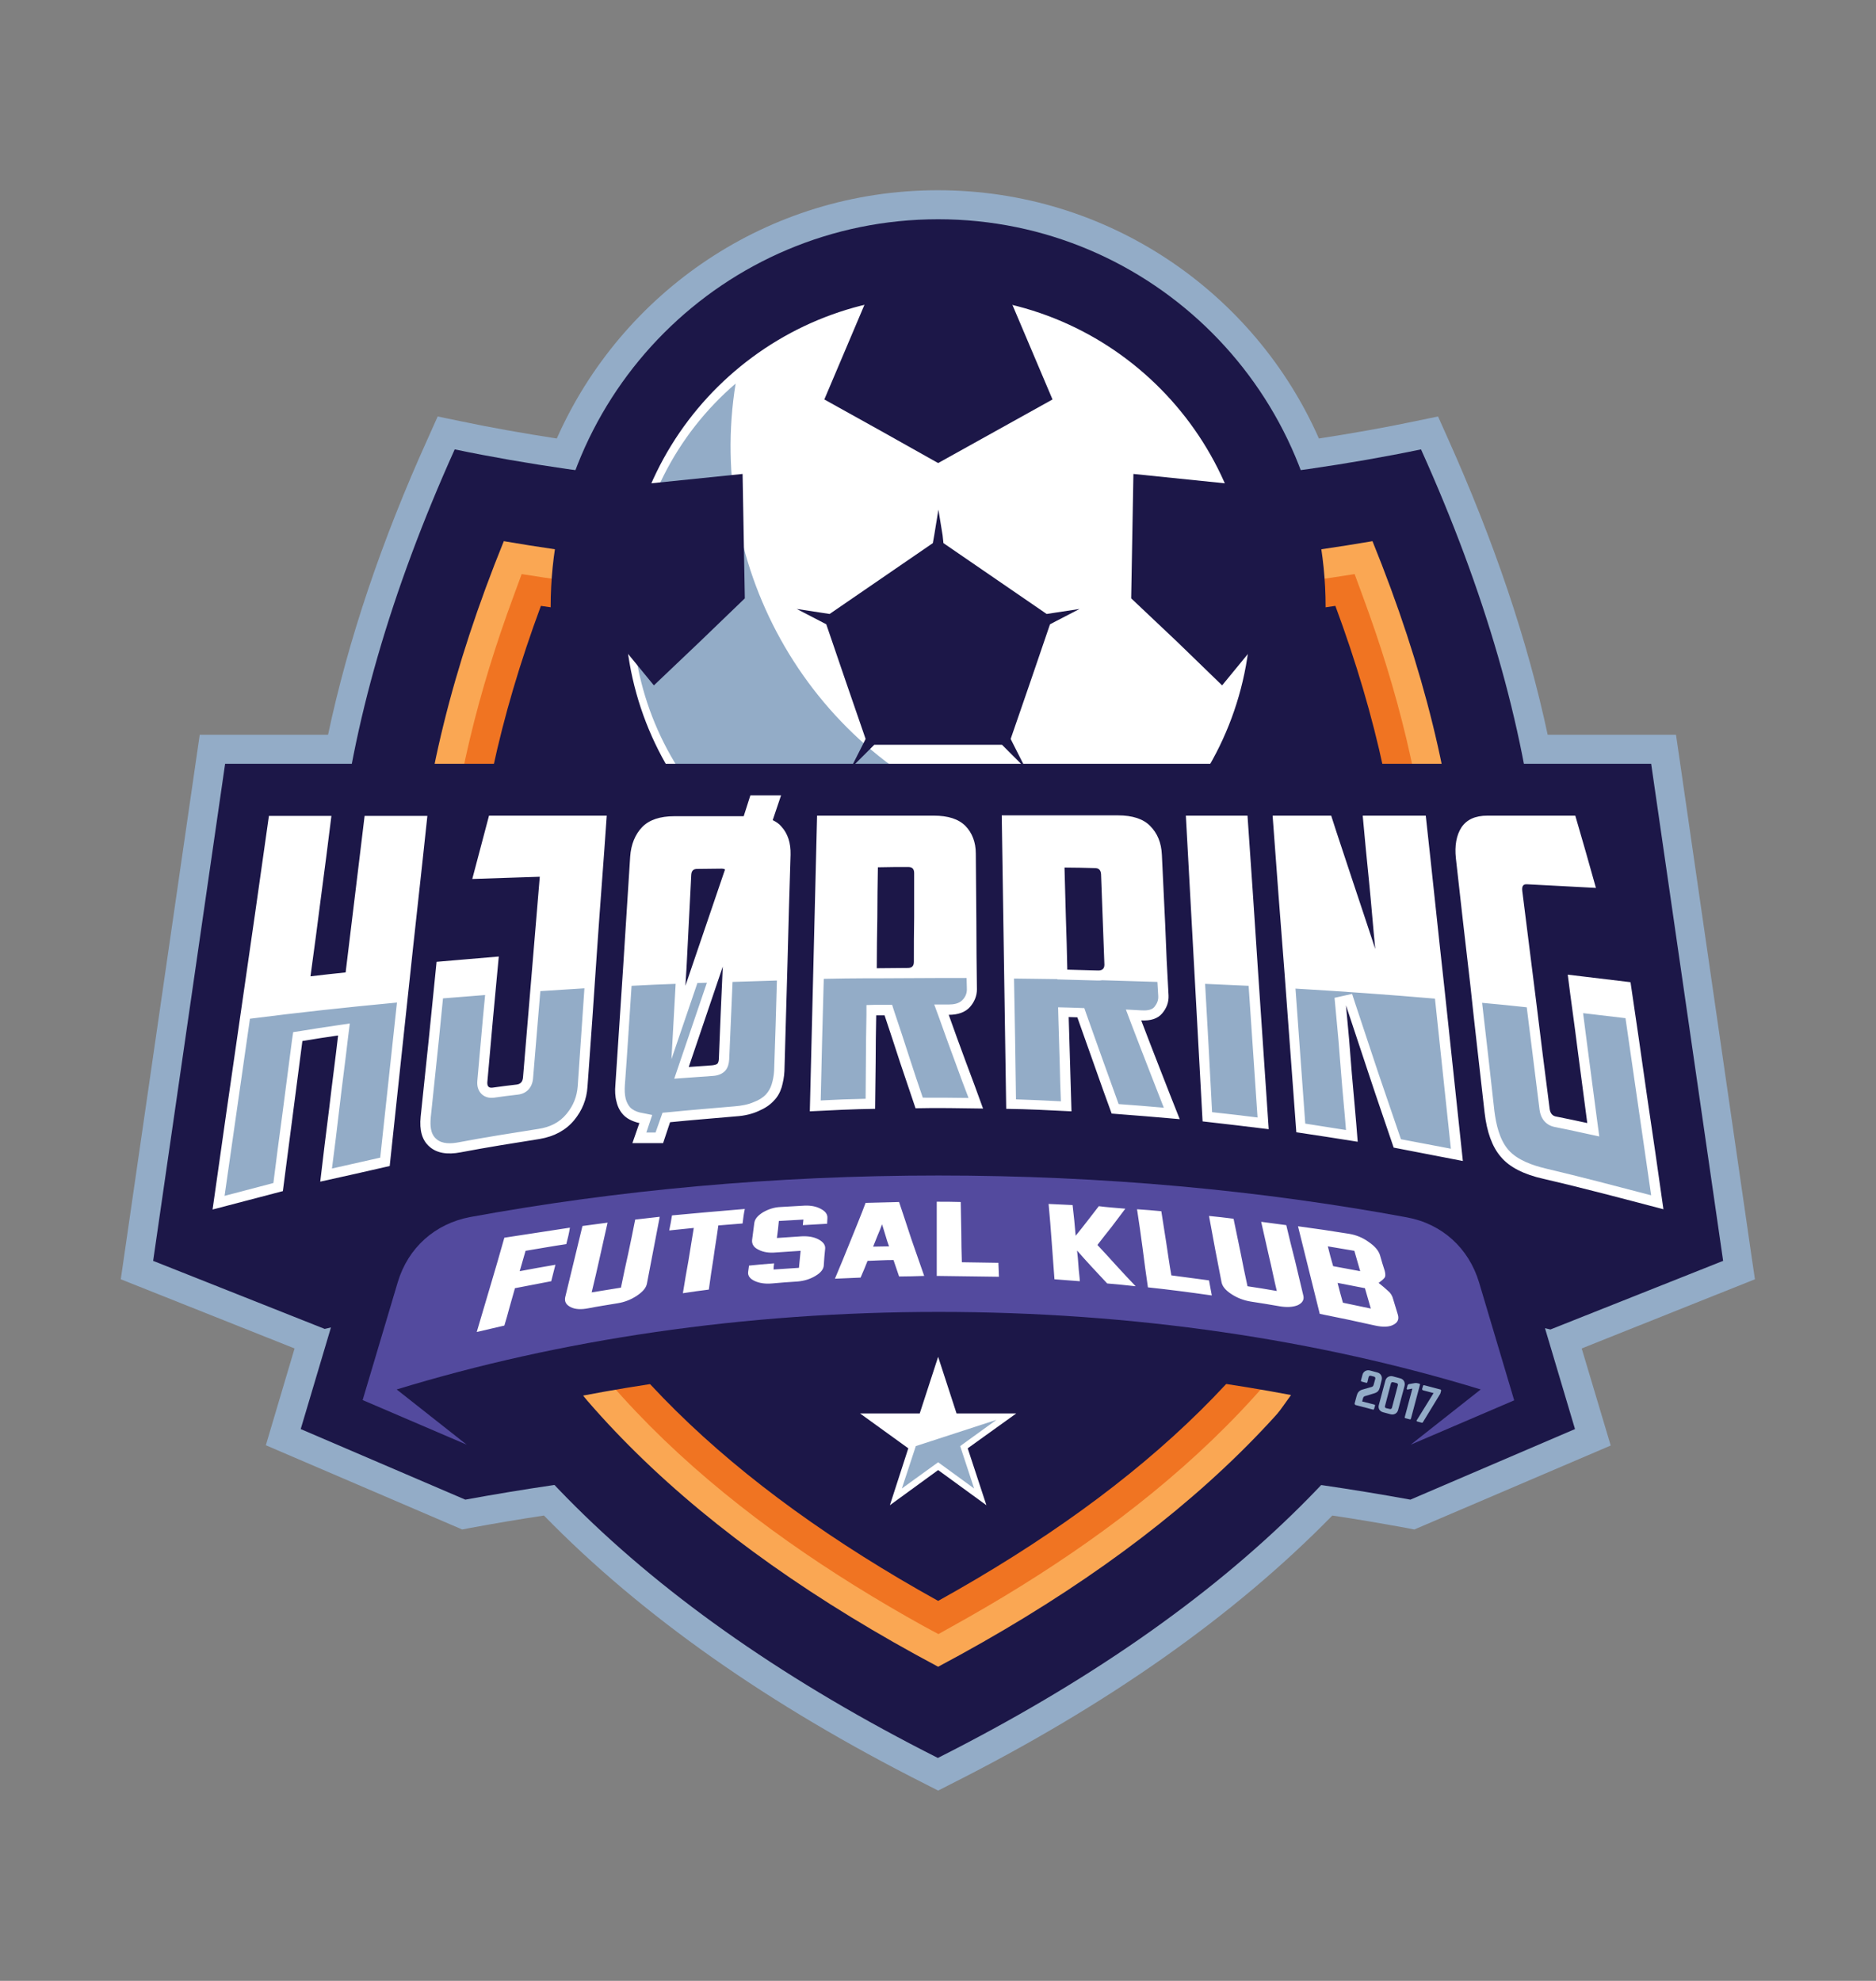
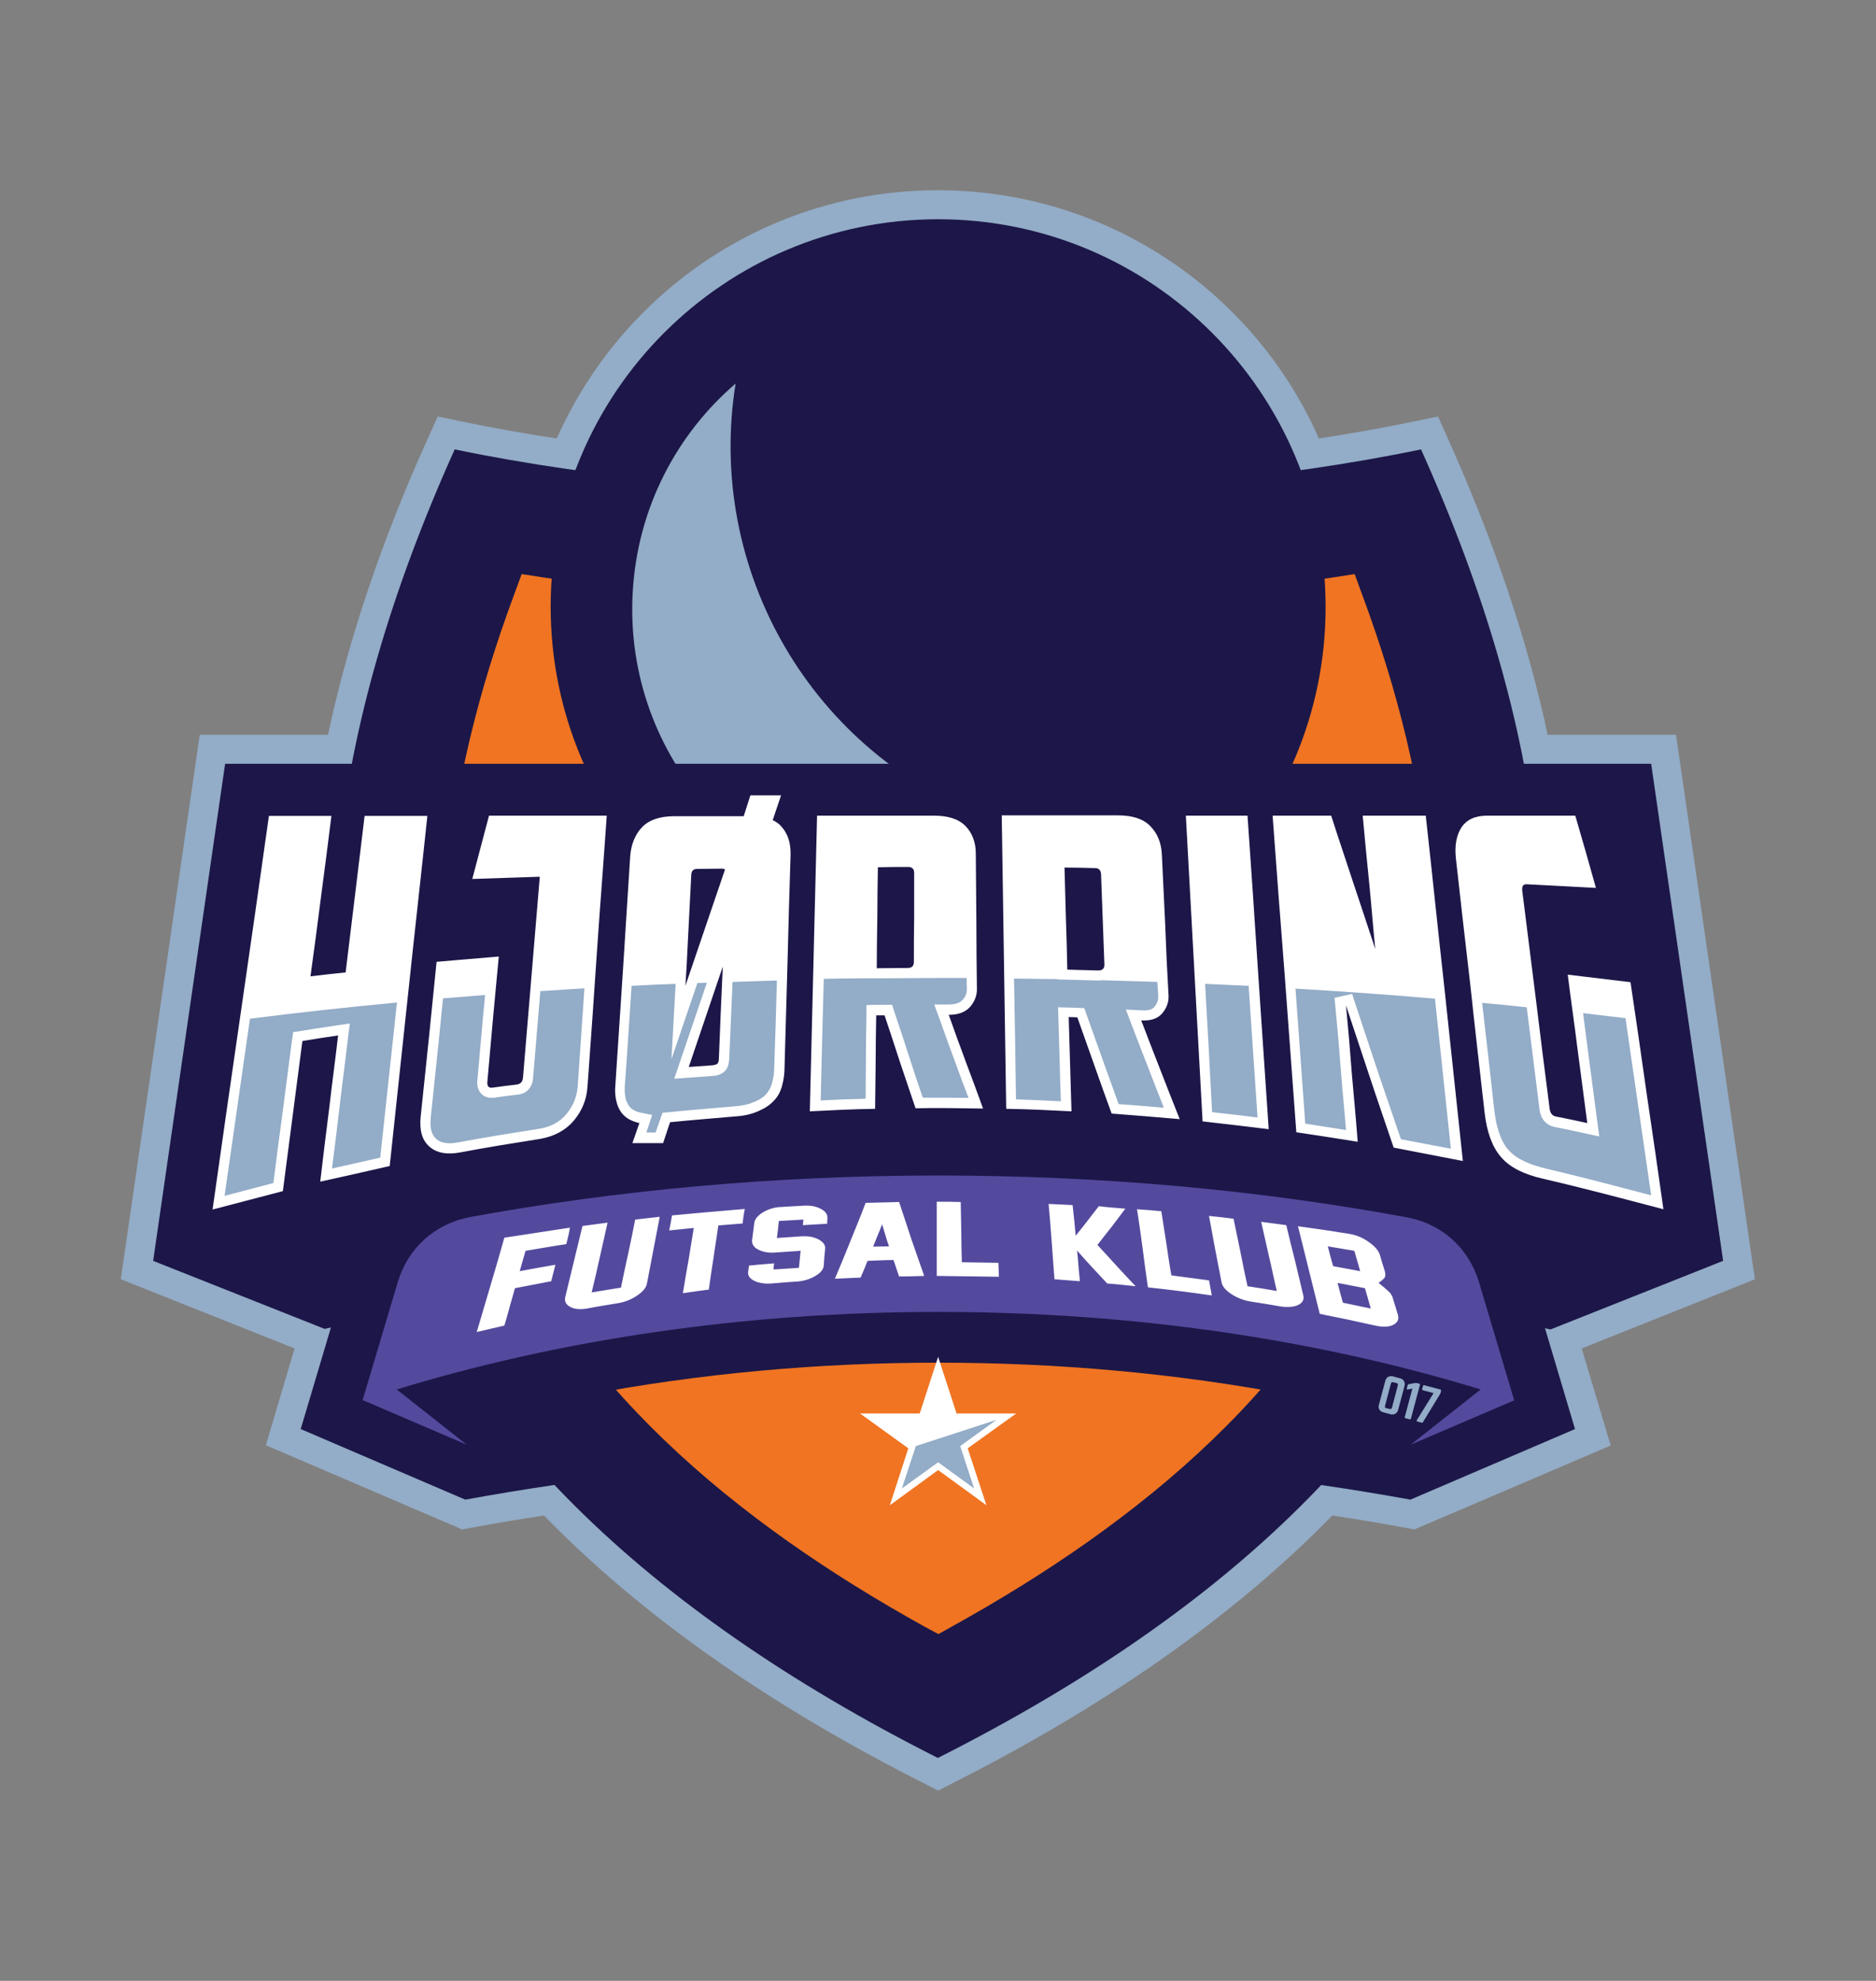
<svg xmlns="http://www.w3.org/2000/svg" version="1.1" id="Layer_1" x="0px" y="0px" viewBox="0 0 672.5 710.1" style="enable-background:new 0 0 672.5 710.1;" xml:space="preserve">
  <rect x="0" y="0" width="672.5" height="710.1" fill="#808080" stroke="none" />
  <style type="text/css">
	.st0{fill-rule:evenodd;clip-rule:evenodd;fill:#93ACC7;}
	.st1{fill-rule:evenodd;clip-rule:evenodd;fill:#1C1748;}
	.st2{fill-rule:evenodd;clip-rule:evenodd;fill:#FAA753;}
	.st3{fill-rule:evenodd;clip-rule:evenodd;fill:#F07422;}
	.st4{fill-rule:evenodd;clip-rule:evenodd;fill:#FFFFFF;}
	.st5{fill-rule:evenodd;clip-rule:evenodd;fill:#534A9E;}
	.st6{fill:#FFFFFF;}
	.st7{fill:#93ACC7;}
</style>
  <g>
    <path class="st0" d="M567,483.4l10.4,34.8L507,548.3l-3.1-0.6c-8.8-1.6-17.5-3.1-26.3-4.4c-35.1,35.9-80.7,68-136.6,96.2l-4.7,2.4   l-4.7-2.4c-55.9-28.2-101.5-60.2-136.6-96.2c-8.7,1.3-17.5,2.8-26.2,4.4l-3.1,0.6l-70.4-30.2l10.3-34.7l-62.3-24.8l28.3-195.2h46   c7.2-33.9,19.1-69.4,35.9-106.5l3.4-7.6l8.2,1.7c11.4,2.4,22.9,4.4,34.5,6.2c23.2-52.4,75.6-89,136.6-89s113.5,36.6,136.6,89   c11.6-1.8,23.1-3.8,34.5-6.2l8.2-1.7l3.4,7.6c16.7,37.2,28.7,72.7,35.9,106.5h46l1.3,8.9c8.6,59.4,17.2,118.8,25.8,178.2l1.2,8.1   L567,483.4z" />
    <path class="st1" d="M163,161.1c-91.4,203-40.2,361.4,173.2,469.1c213.4-107.7,264.6-266.1,173.2-469.1   C406.6,182.5,265.9,182.5,163,161.1" />
-     <path class="st2" d="M180.6,194C107,375.4,162.3,505,336.3,597.5C510.2,505,565.6,375.4,492,194C395.2,210.6,277.3,210.6,180.6,194   " />
    <path class="st3" d="M331.2,583c-66.5-36.9-129.5-87.7-157.1-160.8c-25.9-68.5-14.8-141.5,10-208.5l2.9-7.9l8.4,1.3   c46.5,7,93.9,10.1,140.9,10.1c47,0,94.4-3.1,140.9-10.1l8.4-1.3l2.9,7.9c24.8,67,35.9,140,10,208.5   c-27.6,73.2-90.7,124-157.1,160.8l-5,2.8L331.2,583z" />
-     <path class="st1" d="M193.9,217.2C134,379,186.4,490.7,336.3,573.9C486.1,490.7,538.6,379,478.7,217.2   C387.7,230.9,284.9,230.9,193.9,217.2" />
    <path class="st1" d="M336.3,356.5c76.7,0,138.9-62.2,138.9-138.9S413,78.6,336.3,78.6c-76.7,0-138.9,62.2-138.9,138.9   S259.5,356.5,336.3,356.5" />
-     <path class="st4" d="M224.2,212.3c-3.4,61.9,44.1,114.8,106,118.1c61.9,3.4,114.8-44.1,118.1-106c3.4-61.9-44.1-114.8-106-118.1   C280.5,103,227.6,150.4,224.2,212.3" />
    <path class="st0" d="M226.8,212.6c-3.2,58.9,42,109.3,100.9,112.5c26.9,1.5,52.1-7.2,71.8-22.6c-14.4-0.5-29-3.2-43.3-8.4   c-65.6-23.6-103.2-90.2-92.5-156.6C242.4,155.8,228.4,182.4,226.8,212.6" />
-     <path class="st1" d="M405.5,214.5l0.4-22.3l0.4-22.3l16.6,1.7l16.6,1.7l9.8,23.4l9.8,23.4l-10.5,12.8l-10.5,12.8L421.9,230   L405.5,214.5z M295.6,285.7l-21.1-5.7l-21.1-5.7l-1,14.8l-1,14.8l20.5,14.8l20.5,14.8l13.7-5.6l13.7-5.6l-12-18.3L295.6,285.7z    M267,214.5l-0.4-22.3l-0.4-22.3l-16.6,1.7l-16.6,1.7l-9.8,23.4l-9.8,23.4l10.5,12.8l10.5,12.8l16.3-15.5L267,214.5z M338.2,194.7   l18.5,12.7l18.5,12.7l2.6-0.4l9.2-1.4l-8.3,4.3l-2.3,1.2l-7,20.5l-7.1,20.6l1.1,2.2l4.2,8.3l-6.6-6.6l-1.8-1.8h-22.9h-22.9   l-1.8,1.8l-6.6,6.6l4.2-8.3l1.1-2.2l-7.1-20.6l-7-20.5l-2.3-1.2l-8.3-4.3l9.2,1.4l2.6,0.4l18.5-12.7l18.5-12.7l0.5-2.8l1.5-9.2   l1.5,9.2L338.2,194.7z M376.9,285.7l21.1-5.7l21.1-5.7l1,14.8l1,14.8l-20.5,14.8l-20.5,14.8l-13.7-5.6l-13.7-5.6l12-18.3   L376.9,285.7z M336.3,166l20.5-11.4l20.5-11.4l-7.8-18.4l-7.8-18.4l-25.3-4.9l-25.3,4.9l-7.8,18.4l-7.8,18.4l20.5,11.4L336.3,166z" />
    <path class="st1" d="M80.7,273.8h511.2c8.6,59.4,17.2,118.8,25.8,178.2l-61.9,24.6c-147.3-35.1-293.8-34.9-439.4-0.2L54.9,452   L80.7,273.8z" />
    <path class="st1" d="M462.8,500.1c-41.6-7.9-84.1-11.6-126.5-11.6c-42.6,0-85.4,3.8-127.3,11.8l20.5,28.1   c-21,2.3-41.9,5.4-62.7,9.2l-59-25.3l17.2-57.8c5.6-18.8,20.7-32.4,40-35.9c56.4-10.4,113.8-15.3,171.2-15.3   c57.3,0,114.8,4.9,171.2,15.3c19.3,3.6,34.4,17.1,40,35.9l17.2,57.8l-59,25.3c-20.9-3.8-42-6.9-63.1-9.2L462.8,500.1z" />
    <path class="st5" d="M336.4,421.4c59,0,115.5,5.3,167.9,15c12.6,2.3,22.2,11,25.9,23.3l12.6,42.3l0,0l0,0l-37.1,15.9l25.1-19.8   c-58.2-17.8-124.2-27.8-194.3-27.8s-136.1,10-194.3,27.8l25.1,19.8L130,501.9l12.6-42.3c3.7-12.3,13.3-20.9,25.9-23.3   C220.9,426.7,277.4,421.4,336.4,421.4" />
    <path class="st6" d="M493,475.2c-6.7-1.5-13.3-2.9-19.9-4.2c-1.3-5.2-2.6-10.4-3.9-15.7c-1.3-5.2-2.6-10.4-3.9-15.7   c6,0.8,12.2,1.7,18.3,2.7c2.4,0.4,4.8,1.3,7,2.9c2.2,1.5,3.6,3.1,4.1,4.8c0.5,1.9,1.1,3.7,1.7,5.6c0.3,1.2,0.3,2.1-0.2,2.6   c-0.5,0.6-1.2,1.1-2,1.7c1.3,1,2.4,2,3.3,2.8c1,0.8,1.6,1.8,1.9,3c0.6,1.9,1.1,3.7,1.7,5.6c0.5,1.7-0.1,2.9-1.8,3.7   C497.9,475.7,495.7,475.8,493,475.2 M481.4,467c3.3,0.7,6.6,1.4,10,2.1c-0.7-2.4-1.4-4.9-2.1-7.3c-3.3-0.6-6.5-1.3-9.8-1.9   C480.1,462.3,480.7,464.6,481.4,467z M477.9,453.9c3.2,0.6,6.4,1.2,9.7,1.8c-0.7-2.4-1.4-4.9-2.1-7.3c-3.2-0.5-6.3-1.1-9.5-1.6   C476.6,449.2,477.2,451.6,477.9,453.9z M458.8,468.3c-3.5-0.6-7-1.2-10.4-1.7c-2.5-0.4-4.9-1.3-7-2.7c-2-1.3-3.2-2.7-3.5-4.2   c-0.8-4-1.5-7.9-2.3-11.9c-0.7-4-1.5-7.9-2.2-11.9c2.9,0.3,5.8,0.6,8.8,1c0.8,4,1.7,8.1,2.5,12.1c0.8,4,1.6,8.1,2.5,12.1   c3.5,0.5,7,1.1,10.5,1.7c-1-4.1-1.8-8.3-2.8-12.4c-0.9-4.1-1.9-8.3-2.8-12.4c3,0.4,6,0.8,9,1.2c1,4.2,2,8.4,3.1,12.6   c1,4.2,2,8.4,3,12.6c0.4,1.5-0.3,2.7-2,3.5C463.5,468.6,461.3,468.7,458.8,468.3z M434.4,464.4c-7.7-1.1-15.3-2.1-22.9-2.9   c-0.7-4.7-1.3-9.3-1.9-14c-0.6-4.7-1.3-9.3-2-14c2.9,0.2,5.7,0.4,8.7,0.7c0.6,3.8,1.2,7.7,1.8,11.5c0.6,3.8,1.1,7.7,1.8,11.5   c4.5,0.6,9,1.2,13.5,1.8C433.7,460.8,434.1,462.6,434.4,464.4z M403.4,433.3c-1.6,2.2-3.3,4.3-4.9,6.5c-1.7,2.1-3.4,4.3-5.1,6.5   c2.2,2.4,4.5,4.8,6.7,7.3c2.3,2.5,4.6,5,7,7.5c-3.4-0.4-6.8-0.7-10.2-1c-1.9-2-3.7-4-5.5-5.9c-1.8-2-3.6-3.9-5.3-5.9   c0.2,1.8,0.4,3.7,0.5,5.5c0.1,1.8,0.4,3.7,0.5,5.5c-3.1-0.2-6.1-0.5-9.1-0.7c-0.3-4.5-0.7-9-1-13.5c-0.3-4.5-0.7-9-1.1-13.5   c2.9,0.1,5.7,0.3,8.6,0.4c0.2,1.8,0.4,3.7,0.6,5.5c0.2,1.8,0.3,3.7,0.5,5.5c1.4-1.7,2.8-3.5,4.2-5.3c1.4-1.8,2.7-3.5,4.1-5.3   C396.9,432.8,400.1,433,403.4,433.3z M358.1,457.7c-7.4-0.1-14.9-0.2-22.3-0.3c0-4.4,0-8.8,0-13.3c0-4.4,0-8.8,0-13.3   c2.9,0,5.7,0,8.6,0.1c0.1,3.6,0.1,7.2,0.2,10.8c0,3.6,0.1,7.2,0.2,10.8c4.3,0.1,8.8,0.1,13.1,0.2C358,454.4,358,456.1,358.1,457.7z    M318.7,446.8c-0.5-1.3-0.9-2.6-1.3-4c-0.4-1.3-0.8-2.6-1.2-3.9c-0.5,1.3-1,2.7-1.6,4c-0.5,1.3-1.1,2.7-1.6,4   C314.8,446.9,316.8,446.8,318.7,446.8z M322.3,457.6c-0.7-2-1.3-3.9-2-5.9c-3.1,0-6.2,0.2-9.3,0.3c-0.8,2-1.6,4-2.5,6   c-3.1,0.1-6.1,0.3-9.2,0.4c1.9-4.5,3.8-9.1,5.6-13.6c1.8-4.5,3.7-9,5.4-13.6c4-0.1,8-0.2,12-0.3c1.5,4.4,2.9,8.8,4.4,13.3   c1.5,4.4,3.1,8.8,4.6,13.2C328.4,457.5,325.3,457.6,322.3,457.6z M285.9,459.4c-3.1,0.2-6.1,0.4-9.2,0.7c-2.4,0.2-4.5-0.1-6.2-0.9   c-1.7-0.8-2.5-1.9-2.3-3.3c0.1-0.7,0.2-1.5,0.3-2.2c3-0.3,6-0.6,9-0.8c-0.1,0.7-0.2,1.5-0.2,2.2c3-0.2,6.1-0.4,9.1-0.6   c0.2-2,0.4-4,0.6-6.1c-3,0.2-6,0.4-9,0.6c-2.3,0.2-4.4-0.1-6.1-1c-1.7-0.8-2.4-2-2.3-3.4c0.3-2.1,0.5-4.1,0.8-6.2   c0.2-1.4,1.2-2.6,3.1-3.8c1.9-1.1,4-1.8,6.2-1.9c2.9-0.2,5.8-0.3,8.7-0.5c2.3-0.1,4.3,0.3,5.9,1.2c1.7,0.9,2.4,2,2.3,3.3   c0,0.7-0.1,1.4-0.1,2c-2.9,0.2-5.8,0.3-8.7,0.5c0.1-0.7,0.1-1.4,0.2-2c-2.9,0.2-5.9,0.3-8.8,0.5c-0.2,2-0.4,4.1-0.7,6.1   c3-0.2,5.9-0.4,8.9-0.6c2.3-0.1,4.3,0.2,6,1.1c1.7,0.9,2.5,2,2.4,3.3c-0.2,2-0.4,4-0.5,6.1c-0.1,1.3-1.1,2.6-3,3.7   C290.5,458.5,288.3,459.2,285.9,459.4z M266.2,438.6c-2.9,0.2-5.8,0.5-8.7,0.7c-0.5,3.8-1.2,7.7-1.7,11.5   c-0.6,3.8-1.2,7.7-1.7,11.5c-3.1,0.4-6.2,0.8-9.3,1.3c0.6-3.9,1.3-7.8,2-11.7c0.6-3.9,1.3-7.8,1.9-11.7c-3,0.3-5.9,0.6-8.8,0.9   c0.4-1.8,0.7-3.6,1-5.4c8.7-0.8,17.4-1.6,26.1-2.3C266.6,435.2,266.4,436.9,266.2,438.6z M221.4,467.2c-3.5,0.6-7,1.1-10.5,1.8   c-2.6,0.5-4.7,0.4-6.3-0.4c-1.6-0.8-2.3-1.9-2-3.5c1-4.3,2.1-8.5,3.1-12.8c1-4.3,2.1-8.5,3.1-12.8c3-0.4,5.9-0.8,9-1.2   c-0.9,4.2-1.9,8.3-2.8,12.5c-0.9,4.2-1.9,8.3-2.9,12.5c3.5-0.6,7-1.1,10.5-1.7c0.8-4.1,1.7-8.1,2.6-12.2c0.9-4.1,1.7-8.2,2.5-12.2   c2.9-0.3,5.9-0.7,8.8-1c-0.8,4-1.5,8-2.3,12c-0.8,4-1.5,8-2.3,12c-0.3,1.5-1.5,2.9-3.6,4.3C226.2,465.9,223.9,466.8,221.4,467.2z    M203,446c-4.8,0.7-9.7,1.6-14.6,2.4c-0.7,2.4-1.4,4.9-2.1,7.3c4.3-0.8,8.6-1.6,12.8-2.3c-0.5,2-1,3.9-1.5,5.9   c-4.3,0.8-8.7,1.7-13,2.5c-0.6,2.2-1.3,4.5-1.9,6.7c-0.6,2.2-1.2,4.5-1.9,6.7c-3.3,0.8-6.6,1.5-9.9,2.3c1.7-5.6,3.3-11.3,5-16.9   c1.7-5.6,3.3-11.3,4.9-16.9c7.9-1.2,15.7-2.4,23.5-3.6C204,442.1,203.5,444.1,203,446z" />
    <path class="st4" d="M156.5,344.8c7.4-0.6,14.8-1.3,22.3-1.9c-0.7,7.5-1.4,15-2.1,22.5c-0.7,7.5-1.3,15-2,22.5   c-0.1,1.5,0.5,2.2,1.9,2c2.9-0.4,5.8-0.8,8.6-1.1c1.5-0.2,2.2-1.1,2.3-2.7c1-12,2-24,3-35.9c1-12,2-24,3-35.9   c-8.1,0.3-16.2,0.5-24.2,0.8c2-7.6,4-15.1,6-22.7c14,0,28.1,0,42.2,0c-1.1,16.2-2.4,32.4-3.5,48.6c-1.1,16.2-2.2,32.4-3.4,48.6   c-0.3,4.5-1.9,8.5-4.8,12c-3,3.6-7.1,5.8-12.3,6.7c-9.5,1.5-18.9,3-28.4,4.8c-4.7,0.9-8.5,0.3-11.1-2c-2.7-2.3-3.7-5.9-3.2-10.8   c1-9.2,1.9-18.5,2.9-27.7C154.6,363.3,155.6,354.1,156.5,344.8 M350.2,354.7c0,2.3-0.9,4.5-2.5,6.3c-1.7,1.9-4.3,2.8-7.6,2.8   c2,5.6,4,11.2,6.1,16.8c2.1,5.6,4.2,11.2,6.2,16.8c-8.1-0.1-16.2-0.3-24.2-0.1c-1.9-5.5-3.7-11.1-5.6-16.6   c-1.8-5.5-3.6-11.1-5.5-16.7c-1,0-2,0-3,0c-0.1,5.6-0.2,11.2-0.2,16.8c-0.1,5.6-0.1,11.2-0.2,16.7c-7.8,0.1-15.6,0.5-23.4,0.9   c0.4-17.7,0.9-35.3,1.3-53c0.4-17.7,0.9-35.4,1.3-53c13.9,0,27.8,0,41.8,0c5.2,0,8.9,1.2,11.4,3.7c2.4,2.5,3.7,5.8,3.7,9.9   c0.1,8.1,0.1,16.2,0.2,24.3C350,338.5,350.1,346.6,350.2,354.7z M314.7,310.9c-0.1,6-0.2,12.1-0.2,18.1c-0.1,6-0.2,12.1-0.2,18.1   c3.7,0,7.4-0.1,11.1-0.1c1.5,0,2.2-0.7,2.2-2.2c0-5.3,0-10.6,0.1-15.9c0-5.3,0-10.6,0-15.9c0-1.4-0.6-2.2-2.1-2.2   C322,310.8,318.4,310.8,314.7,310.9z M418.9,356.9c0.1,2.4-0.7,4.5-2.3,6.4c-1.6,1.9-4.2,2.7-7.5,2.5c2.2,5.8,4.5,11.7,6.8,17.6   c2.3,5.9,4.6,11.8,7,17.8c-8.1-0.7-16.3-1.4-24.4-2c-2.1-5.8-4.2-11.5-6.2-17.3c-2-5.7-4.1-11.5-6.1-17.2c-1,0-2.1-0.1-3.1-0.1   c0.2,5.6,0.3,11.3,0.5,16.9c0.2,5.6,0.3,11.3,0.5,16.9c-7.8-0.4-15.6-0.8-23.4-0.9c-0.3-17.5-0.5-35-0.8-52.6   c-0.3-17.5-0.5-35.1-0.8-52.6c13.9,0,27.8,0,41.7,0c5.2,0,9.1,1.3,11.5,3.8c2.6,2.6,4,6,4.2,10.3c0.4,8.4,0.8,16.8,1.2,25.2   C418,340.1,418.4,348.5,418.9,356.9z M381.6,311c0.2,6.1,0.3,12.2,0.5,18.3c0.2,6.1,0.4,12.2,0.5,18.3c3.7,0.1,7.4,0.2,11.1,0.3   c1.5,0,2.2-0.7,2.2-2.1c-0.2-5.4-0.4-10.8-0.6-16.2c-0.2-5.4-0.4-10.8-0.6-16.2c-0.1-1.5-0.8-2.2-2.2-2.2   C388.9,311.1,385.2,311,381.6,311z M425.1,292.4c7.3,0,14.7,0,22.1,0c1.3,18.7,2.6,37.5,3.8,56.2c1.3,18.7,2.5,37.5,3.8,56.2   c-8-1-15.8-1.9-23.7-2.8c-1-18.3-2-36.5-3-54.8C427.1,329,426.1,310.7,425.1,292.4z M456.2,292.4c6.9,0,13.9,0,21,0   c2.5,7.9,5.2,15.7,7.8,23.7c2.7,8,5.3,16,8,24.1c-0.8-8-1.4-15.9-2.2-23.9c-0.8-8-1.6-15.9-2.3-23.9c7.5,0,15.1,0,22.6,0   c2.3,20.7,4.4,41.3,6.7,61.9c2.2,20.6,4.4,41.3,6.6,61.9c-8.3-1.6-16.5-3.2-24.8-4.8c-2.9-8.6-5.9-17.2-8.7-25.7   c-2.8-8.5-5.6-16.9-8.4-25.3c0.8,8.2,1.5,16.3,2.1,24.5c0.7,8.1,1.5,16.3,2.1,24.4c-7.4-1.2-14.7-2.3-22-3.4   c-1.4-18.9-2.8-37.9-4.2-56.8C459,330.3,457.6,311.4,456.2,292.4z M521.9,307.7c-0.5-4.6,0.2-8.3,2-11.1c1.9-2.8,4.9-4.2,9.3-4.2   c10.5,0,21,0,31.5,0c2.5,8.6,5,17.2,7.4,25.9c-8.2-0.4-16.4-0.9-24.7-1.3c-1.4-0.1-1.9,0.7-1.7,2.4c1.6,13,3.3,26,4.9,39   c1.6,13,3.2,26,4.9,39c0.2,1.7,1,2.7,2.5,2.9c3.6,0.7,7.3,1.5,11,2.3c-1.2-8.9-2.3-17.7-3.5-26.6c-1.1-8.9-2.4-17.7-3.5-26.6   c7.5,0.9,15,1.8,22.5,2.7c2,13.6,4,27.1,5.9,40.7c2,13.5,4,27.1,5.9,40.7c-14.5-3.8-28.7-7.6-43-10.9c-7.1-1.6-12.2-4.2-15.3-7.9   c-3.1-3.6-5-8.9-5.8-15.8c-1.7-15.2-3.5-30.4-5.1-45.6C525.3,338.1,523.6,322.9,521.9,307.7z M245.7,353.4l14.2-41.7   c-0.3-0.2-0.7-0.3-1.2-0.3c-2.9,0-5.9,0.1-8.8,0.1c-1.4,0-2,0.7-2.1,2.1c-0.6,11.1-1.1,22.3-1.7,33.4L245.7,353.4z M259.1,346.5   l-12.2,36c2.8-0.2,5.6-0.4,8.4-0.6c0.9-0.1,1.6-0.3,1.9-0.6c0.3-0.4,0.5-1,0.5-1.8C258.1,368.5,258.6,357.5,259.1,346.5z    M269,285.1h11l-3,8.9c1.2,0.6,2.3,1.3,3.1,2.3c2.3,2.5,3.4,5.9,3.3,10.1c-0.4,12.9-0.8,25.9-1.1,38.8c-0.4,12.9-0.7,25.9-1.1,38.8   c-0.1,2.1-0.5,4-1,5.8c-0.6,1.9-1.5,3.5-2.9,4.9c-1.4,1.5-3.1,2.6-5.4,3.6c-2.2,1-4.9,1.7-8.1,1.9c-7.9,0.7-15.7,1.3-23.6,2.1   l-2.5,7.5h-11l2.5-7.2c-0.3-0.1-0.5-0.1-0.8-0.2c-2.1-0.6-3.8-1.5-5-2.8c-1.2-1.3-2-2.9-2.4-4.7c-0.5-1.8-0.6-3.9-0.4-6   c0.9-13.6,1.8-27.3,2.7-40.9c0.9-13.6,1.7-27.3,2.6-40.9c0.3-4.4,1.8-8,4.3-10.6c2.5-2.6,6.4-3.9,11.5-3.9h24.9L269,285.1z    M139.7,418c-8.3,1.9-16.6,3.8-24.9,5.6c1-8.7,2.1-17.5,3.2-26.2c1-8.7,2.2-17.5,3.2-26.2c-4.3,0.6-8.6,1.3-12.8,2   c-1.2,9-2.3,17.9-3.5,26.9c-1.2,9-2.3,17.9-3.5,26.9c-8.4,2.2-16.8,4.4-25.2,6.6c3.3-23.5,6.7-47,10.1-70.5   c3.4-23.5,6.8-47,10.1-70.6c7.4,0,14.9,0,22.4,0c-1.2,9.6-2.4,19.2-3.7,28.8c-1.2,9.6-2.5,19.2-3.8,28.7c4.3-0.5,8.5-1,12.6-1.4   c1.1-9.3,2.3-18.7,3.4-28c1.1-9.3,2.3-18.7,3.4-28.1c7.5,0,15,0,22.5,0c-2.2,20.9-4.6,41.9-6.8,62.8   C144.2,376.1,141.9,397.1,139.7,418z" />
    <path class="st0" d="M226.4,353.4c5.2-0.3,10.5-0.5,15.8-0.7l-1.5,27l9.3-27.3c1.1,0,2.2-0.1,3.4-0.1l-11.7,34.4l5.5-0.4   c2.8-0.2,5.6-0.4,8.4-0.6c1.7-0.1,3.4-0.7,4.5-2c0.9-1.1,1.2-2.5,1.3-3.9c0.4-9.3,0.8-18.5,1.2-27.8c5.3-0.2,10.6-0.3,15.9-0.5   c-0.3,10.8-0.6,21.6-1,32.4c-0.1,1.7-0.4,3.3-0.9,4.9c-0.4,1.3-1.1,2.5-2,3.5c-1.1,1.2-2.6,2.1-4.2,2.7c-2.2,1-4.6,1.4-7,1.6   c-7.9,0.7-15.7,1.3-23.6,2.1l-2.3,0.2L235,406h-3.3l2.1-6.3l-4-0.8c-0.2,0-0.3-0.1-0.5-0.1c-1.2-0.3-2.5-0.9-3.4-1.8   c-0.8-0.9-1.3-2-1.6-3.1c-0.4-1.6-0.4-3.3-0.3-4.9C224.9,377.1,225.6,365.2,226.4,353.4 M158.8,357.9c5-0.4,10-0.8,15.1-1.2   l-0.8,8.4c-0.7,7.5-1.3,15-2,22.5c-0.3,3.7,2.2,6.4,6,5.9c2.9-0.4,5.7-0.8,8.6-1.1c3.3-0.4,5.2-2.8,5.4-6   c0.9-10.4,1.7-20.8,2.6-31.1c5.2-0.3,10.5-0.7,15.8-1c-0.8,11.7-1.6,23.4-2.4,35.1c-0.3,3.8-1.6,7-4,9.9c-2.6,3.2-6.1,4.8-10.1,5.4   c-9.5,1.5-19.1,3-28.6,4.8c-2.6,0.5-5.9,0.7-8-1.2c-2.2-1.9-2.2-5-2-7.6c1-9.2,1.9-18.5,2.9-27.7   C157.8,367.9,158.3,362.9,158.8,357.9z M531.3,359.5c5.4,0.5,10.7,1,16,1.6c1.5,12.3,3.1,24.5,4.6,36.8c0.4,3.1,2.3,5.5,5.4,6.1   c3.6,0.7,7.3,1.5,10.9,2.3l5.1,1.1l-0.7-5.2c-1.2-8.8-2.3-17.7-3.5-26.6c-0.5-4.1-1.1-8.2-1.6-12.4c5.1,0.6,10.2,1.2,15.2,1.8   l4.1,28.3c1.7,11.7,3.4,23.5,5.1,35.2c-12.6-3.3-25.1-6.6-37.8-9.6c-4.6-1.1-10.2-3-13.4-6.7c-3.2-3.7-4.4-9.2-5-13.9   C534.3,385.4,532.8,372.5,531.3,359.5z M464.4,354.4c17,1,33.7,2.2,50,3.6c1.9,17.9,3.8,35.9,5.7,53.8c-6-1.1-11.9-2.3-17.9-3.4   c-2.7-7.9-5.4-15.8-8.1-23.7c-2.8-8.4-5.6-16.9-8.4-25.3l-1-3.1l-6.3,1.4l0.3,3.2c0.8,8.1,1.5,16.3,2.1,24.4   c0.5,6.6,1.2,13.2,1.7,19.8c-4.9-0.8-9.7-1.5-14.6-2.3L464.4,354.4z M432,352.7c5.2,0.2,10.4,0.5,15.6,0.7   c1.1,15.7,2.1,31.5,3.2,47.2c-5.4-0.7-10.9-1.3-16.3-1.9C433.7,383.4,432.9,368,432,352.7z M363.5,350.8c5.2,0.1,10.4,0.1,15.5,0.2   l0,0.1l3.4,0.1c3.7,0.1,7.4,0.2,11.1,0.3c0.5,0,1.1,0,1.6-0.1c6.6,0.2,13.2,0.4,19.8,0.6l0.3,5.1c0.1,1.5-0.5,2.8-1.4,3.9   c-1,1.2-3.1,1.3-4.6,1.2l-5.6-0.3l2,5.3c2.3,5.9,4.5,11.8,6.8,17.6c1.6,4.1,3.2,8.2,4.8,12.3c-5.4-0.5-10.8-0.9-16.2-1.3   c-1.8-5-3.6-10-5.4-15c-2-5.7-4.1-11.4-6.1-17.1l-0.8-2.3l-2.5-0.1c-1,0-2.1-0.1-3.1-0.1l-3.8-0.1l0.1,3.8   c0.2,5.6,0.3,11.3,0.5,16.9c0.1,4.3,0.2,8.6,0.4,13c-5.4-0.3-10.7-0.5-16.1-0.7C364,379.6,363.8,365.2,363.5,350.8z M336.3,350.6   c3.4,0,6.8,0,10.2,0l0.1,4.1c0,1.5-0.6,2.8-1.6,3.8c-1.2,1.3-3.2,1.6-4.9,1.6l-5.2,0l1.8,4.9c2,5.6,4,11.2,6.1,16.8   c1.4,3.9,2.9,7.9,4.4,11.8c-5.5-0.1-10.9-0.1-16.4-0.1c-1.6-4.7-3.2-9.4-4.7-14.1c-1.8-5.6-3.6-11.1-5.5-16.7l-0.8-2.5h-2.6   c-1,0-2,0-3,0l-3.6,0.1l0,3.6c-0.1,5.6-0.2,11.2-0.2,16.8c0,4.4-0.1,8.8-0.1,13.2c-5.4,0.1-10.7,0.3-16.1,0.6   c0.3-14.5,0.7-29.1,1.1-43.6c5.2-0.1,10.3-0.2,15.6-0.2v0l3.7,0l0.5,0l0.2,0l0.2,0l0.2,0l0.2,0   C322.5,350.7,329.3,350.6,336.3,350.6z M119,418.9c5.8-1.3,11.5-2.6,17.3-3.9c2-18.6,4-37.1,6-55.6c-18.1,1.7-35.6,3.6-52.7,5.8   c-3,21.2-6.1,42.3-9.1,63.5c5.8-1.5,11.7-3.1,17.5-4.6c1-8.2,2.1-16.3,3.2-24.5c1.2-9,2.3-17.9,3.5-26.9l0.4-2.7l2.7-0.4   c4.3-0.7,8.6-1.4,12.9-2l4.7-0.7l-0.6,4.7c-1,8.8-2.2,17.5-3.2,26.2C120.8,404.9,119.9,411.9,119,418.9z" />
    <polygon class="st4" points="336.3,486.4 342.9,506.7 364.3,506.7 346.9,519.2 353.6,539.6 336.3,527 319,539.6 325.6,519.2    308.3,506.7 329.7,506.7  " />
    <polygon class="st0" points="328.3,518.4 323.3,533.6 336.3,524.2 349.2,533.6 344.2,518.4 357.2,509  " />
    <g>
-       <path class="st7" d="M485.6,503.1l0.7-2.6c0.3-1.2,0.8-1.9,1.9-2.3l3.5-1c0.4-0.1,0.6-0.4,0.7-0.7l0.6-2.2    c0.1-0.4-0.1-0.7-0.4-0.8l-1.2-0.3c-0.4-0.1-0.7,0.1-0.8,0.5l-0.4,1.7c-0.1,0.3-0.2,0.4-0.5,0.3l-1.5-0.4    c-0.3-0.1-0.4-0.2-0.3-0.5l0.5-1.9c0.3-1.3,1.5-1.9,2.7-1.6l2.6,0.7c1.3,0.3,1.9,1.5,1.6,2.7l-0.7,2.8c-0.3,1-0.7,1.6-2,2l-3.3,1    c-0.4,0.1-0.6,0.4-0.7,0.8l-0.3,1.1l4.3,1.1c0.3,0.1,0.4,0.2,0.3,0.5l-0.3,1c-0.1,0.3-0.2,0.4-0.5,0.3l-6.1-1.6    C485.7,503.6,485.6,503.4,485.6,503.1z" />
      <path class="st7" d="M494.3,503.6l2.3-8.6c0.3-1.3,1.5-1.9,2.7-1.6l2.6,0.7c1.3,0.3,1.9,1.5,1.6,2.7l-2.3,8.6    c-0.3,1.3-1.5,1.9-2.7,1.6l-2.6-0.7C494.6,506,493.9,504.9,494.3,503.6z M498.2,505.1c0.4,0.1,0.7-0.1,0.8-0.5l2.1-8    c0.1-0.4-0.1-0.7-0.5-0.8l-1.2-0.3c-0.4-0.1-0.7,0.1-0.8,0.5l-2.1,8c-0.1,0.4,0,0.7,0.4,0.8L498.2,505.1z" />
      <path class="st7" d="M503.6,507.9l2.7-10.1l-1.6,0.3c-0.3,0.1-0.5-0.1-0.4-0.4l0.3-1.1c0.1-0.2,0.2-0.3,0.4-0.4l2.3-0.4    c0.2,0,0.3,0,0.5,0l0.9,0.2c0.3,0.1,0.4,0.2,0.3,0.5l-3.2,12c-0.1,0.3-0.2,0.4-0.5,0.3l-1.5-0.4    C503.6,508.4,503.5,508.2,503.6,507.9z" />
      <path class="st7" d="M516.6,498.6l-0.2,0.7c0,0.2-0.1,0.3-0.2,0.5l-6.1,10c-0.1,0.2-0.3,0.3-0.5,0.2l-1.5-0.4    c-0.3-0.1-0.4-0.3-0.2-0.5l6-9.7l-3.8-1c-0.2-0.1-0.3-0.2-0.3-0.5l0.3-1c0.1-0.3,0.2-0.4,0.5-0.3l5.7,1.5    C516.5,498.1,516.6,498.3,516.6,498.6z" />
    </g>
  </g>
</svg>